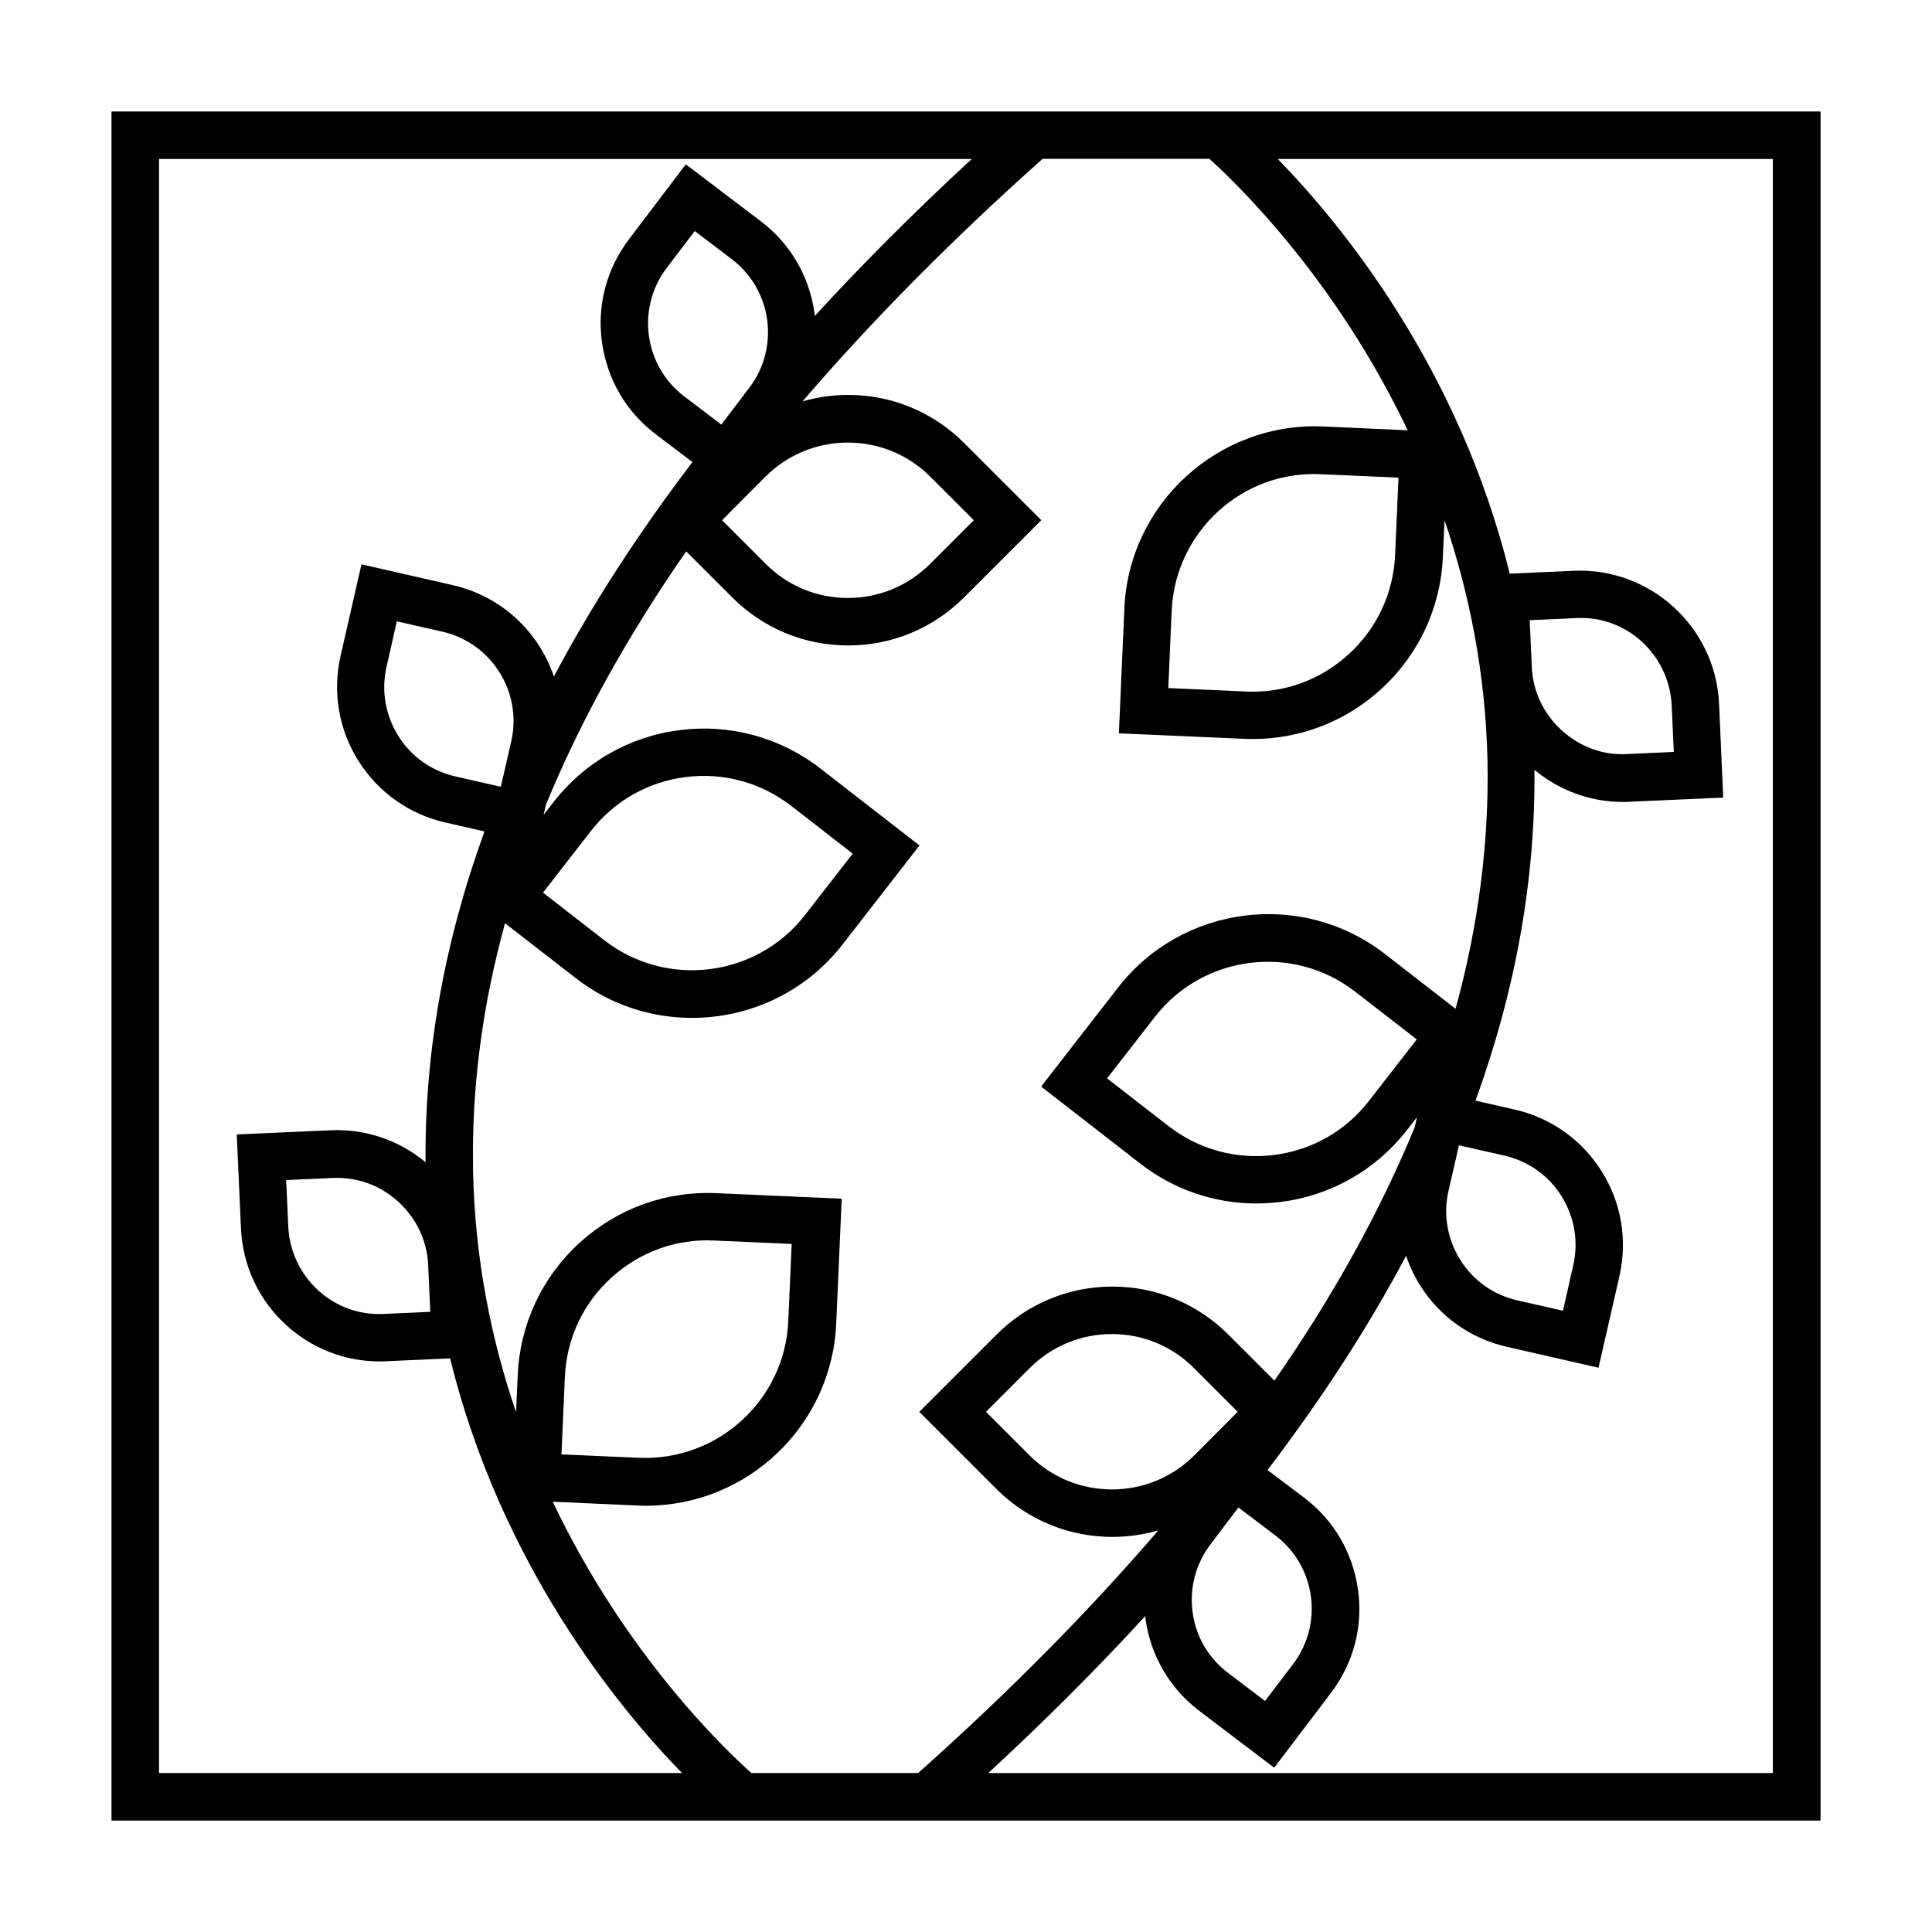
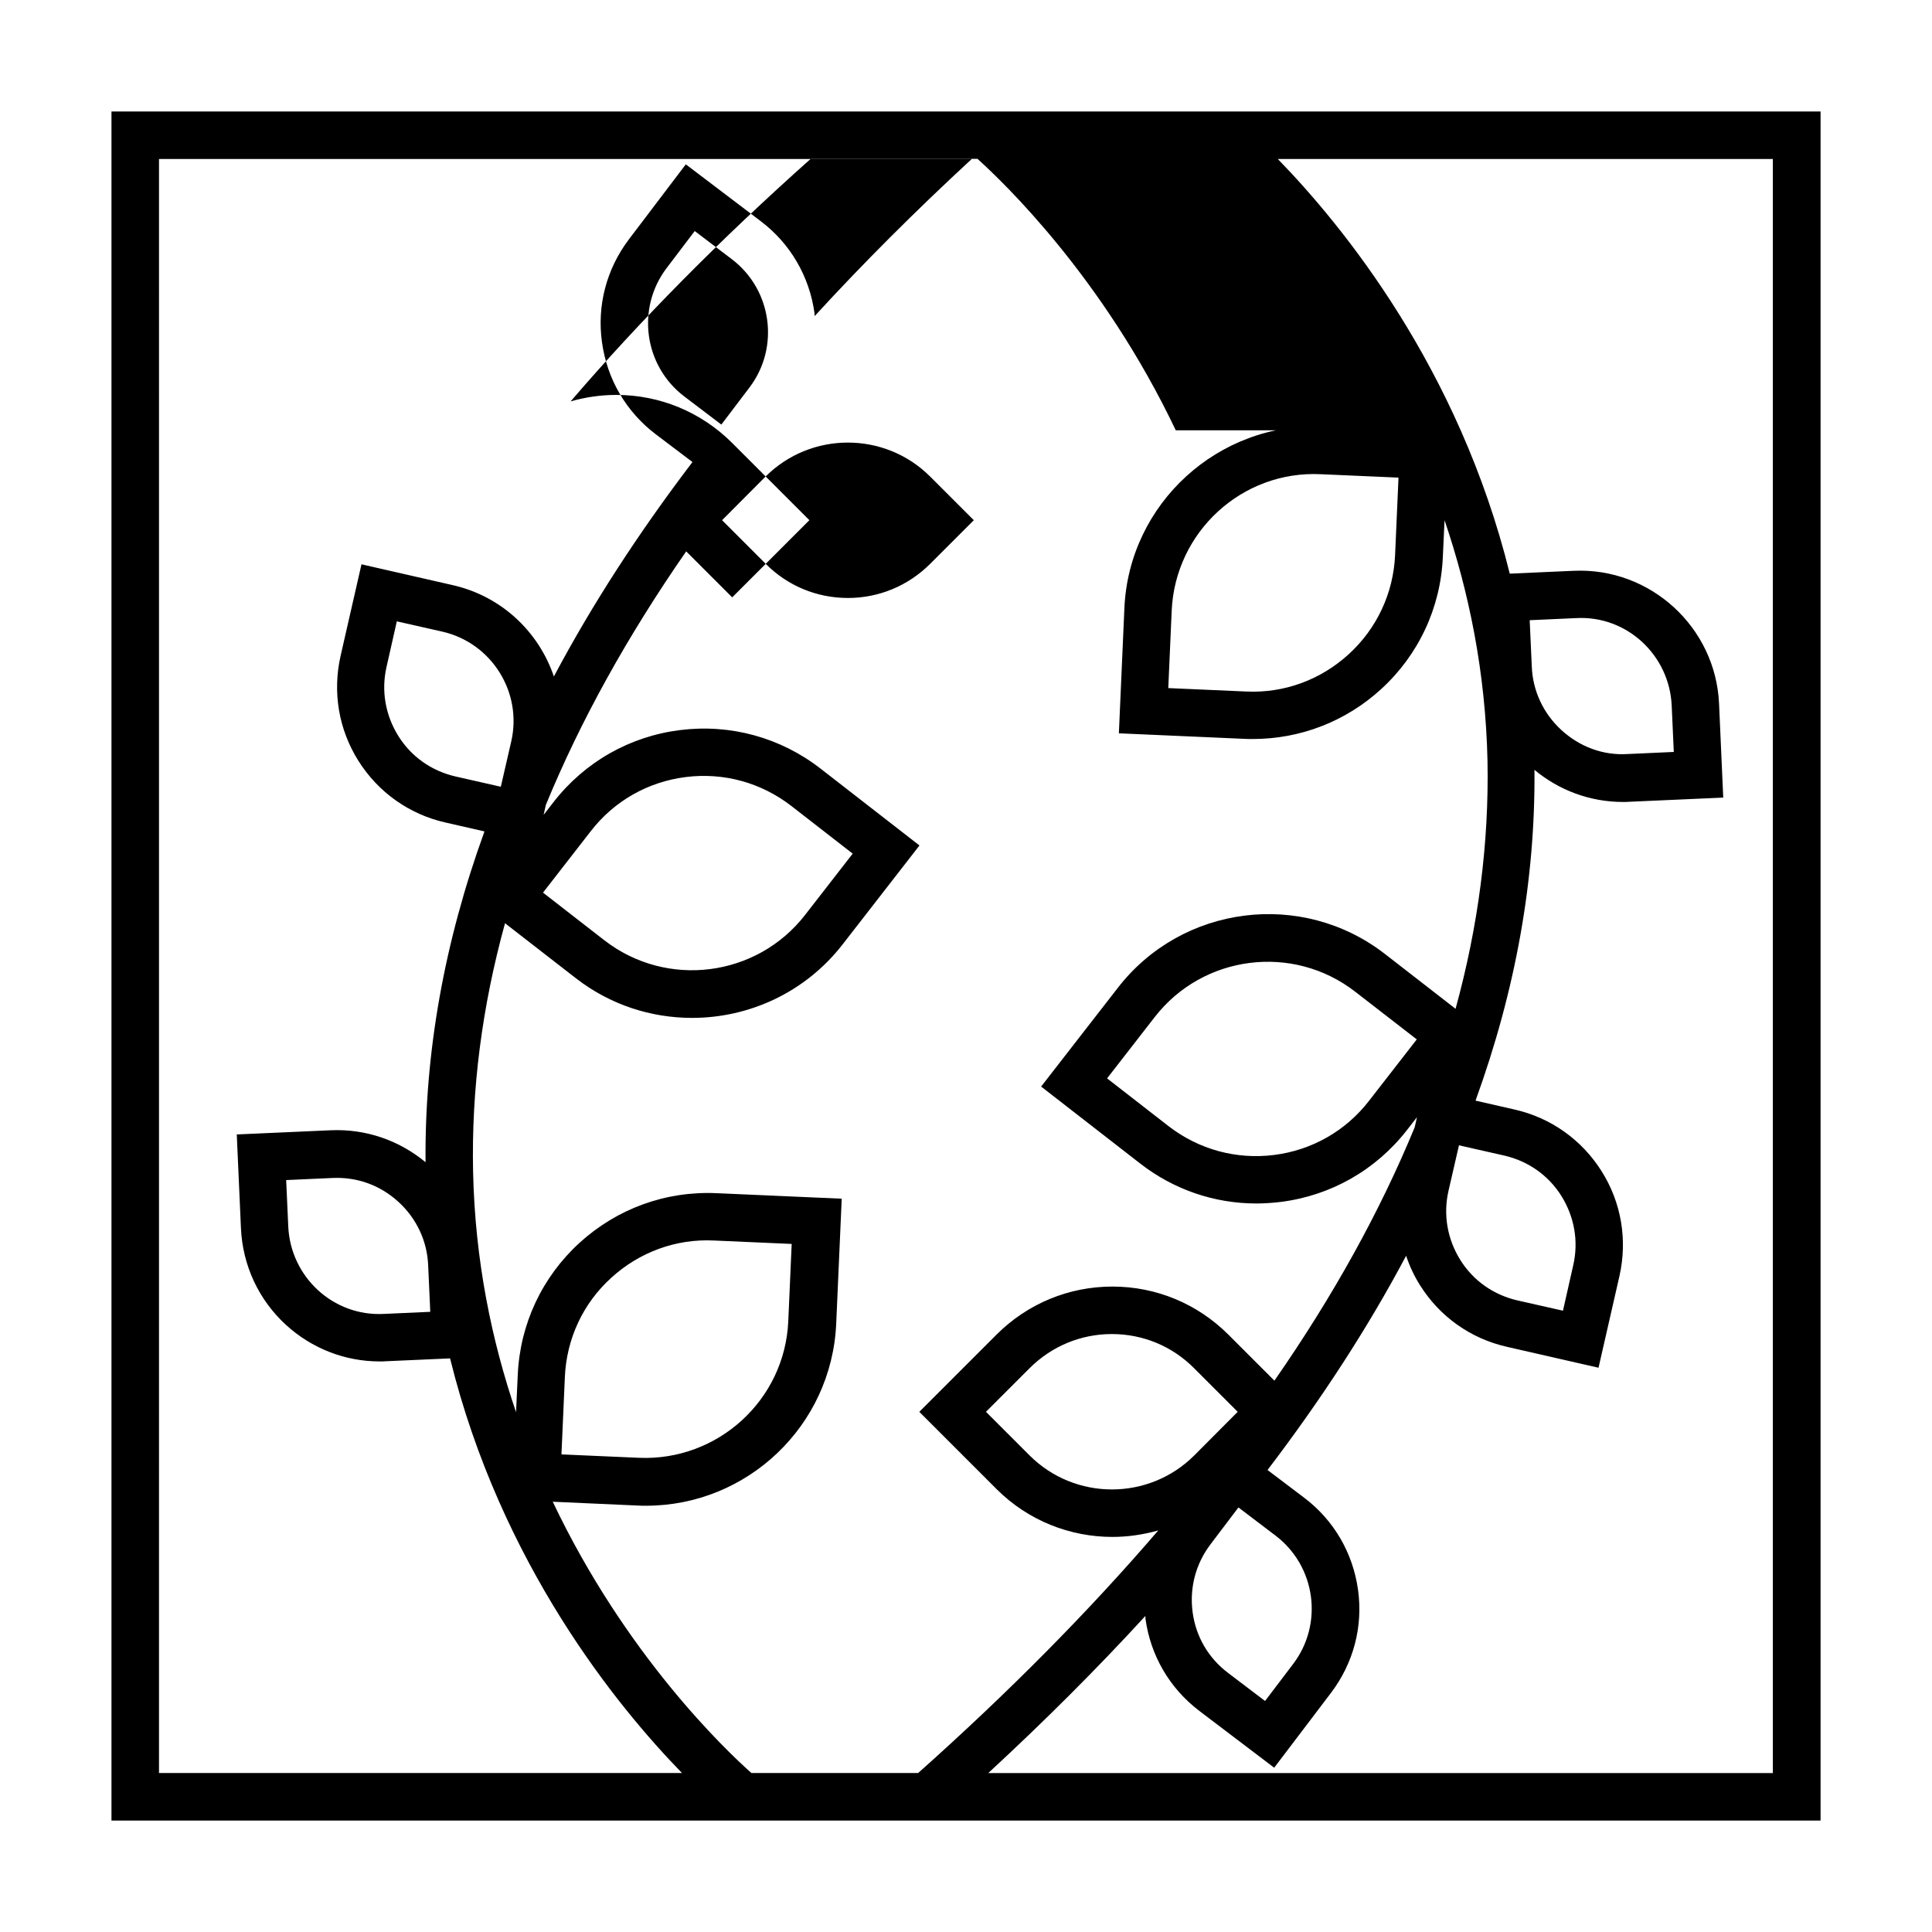
<svg xmlns="http://www.w3.org/2000/svg" fill="#000000" width="800px" height="800px" version="1.1" viewBox="144 144 512 512">
-   <path d="m173.54 173.54v452.93h452.93v-452.93zm343.5 84.488-22.418-1.008c-27.66-1.211-51.438 20.355-52.648 48.164l-1.461 33.152 33.152 1.461c0.754 0.051 1.562 0.051 2.316 0.051 12.594 0 24.637-4.637 34.008-13.199 9.926-9.07 15.77-21.512 16.375-34.965l0.453-9.824c6.449 18.941 10.883 40.305 11.387 63.883 0.402 21.664-2.418 43.578-8.465 65.598l-18.691-14.508c-21.965-17.078-53.758-13.047-70.785 8.918l-20.355 26.199 26.199 20.355c8.918 6.953 19.699 10.629 30.832 10.629 2.117 0 4.281-0.152 6.398-0.402 13.352-1.664 25.293-8.465 33.555-19.094l2.621-3.375-0.605 2.672c-9.168 22.27-21.562 44.688-37.18 67.156l-12.191-12.191c-8.211-8.211-19.145-12.746-30.73-12.746-11.586 0-22.52 4.535-30.73 12.746l-20.453 20.453 20.453 20.453c8.465 8.465 19.598 12.695 30.73 12.695 4.082 0 8.16-0.605 12.141-1.715-18.34 21.363-39.551 42.824-63.633 64.285h-44.184c-6.75-5.996-33.352-31.234-52.648-71.895l22.469 1.008c0.754 0.051 1.512 0.051 2.266 0.051 26.801 0 49.172-21.16 50.383-48.215l1.461-33.152-33.152-1.461c-13.504-0.605-26.348 4.082-36.324 13.148-9.926 9.07-15.77 21.512-16.375 34.965l-0.453 9.926c-6.449-18.895-10.883-40.203-11.387-63.781-0.453-21.766 2.367-43.68 8.465-65.797l18.691 14.508c9.168 7.152 20.051 10.578 30.883 10.578 15.062 0 29.977-6.699 39.902-19.496l20.355-26.199-26.199-20.355c-10.629-8.262-23.879-11.891-37.23-10.227-13.352 1.664-25.293 8.465-33.555 19.094l-2.621 3.375 0.605-2.672c9.168-22.27 21.562-44.637 37.18-67.156l12.191 12.191c8.211 8.211 19.145 12.746 30.73 12.746 11.637 0 22.52-4.535 30.73-12.746l20.453-20.453-20.453-20.453c-8.211-8.211-19.145-12.746-30.73-12.746-4.133 0-8.211 0.605-12.09 1.715 18.34-21.363 39.551-42.824 63.633-64.285h44.184c6.699 6.043 33.25 31.336 52.547 71.941zm-2.422 12.547-0.906 20.555c-0.453 10.078-4.836 19.445-12.293 26.25-7.457 6.801-17.129 10.379-27.258 9.875l-20.555-0.906 0.906-20.555c0.957-20.859 18.641-37.129 39.5-36.125zm34.766 37.785 12.293-0.555c13.453-0.754 24.738 9.824 25.34 23.176l0.555 12.293-12.293 0.555c-6.5 0.402-12.695-1.965-17.48-6.348-4.785-4.383-7.609-10.379-7.859-16.828zm-29.926 111.09-12.645 16.273c-6.195 8.012-15.164 13.098-25.191 14.359-10.027 1.258-19.949-1.461-27.961-7.656l-16.273-12.645 12.645-16.273c12.797-16.473 36.625-19.496 53.102-6.699zm-47.258 124.04 9.824 7.457c10.68 8.113 12.746 23.375 4.684 34.008l-7.457 9.824-9.824-7.457c-5.188-3.93-8.516-9.621-9.371-16.07-0.855-6.449 0.805-12.797 4.734-17.984zm-11.688-13.805c-12.043 12.043-31.641 12.043-43.68 0l-11.539-11.539 11.539-11.539c5.844-5.844 13.602-9.07 21.816-9.07 8.262 0 16.02 3.223 21.816 9.07l11.539 11.539zm-167.72-0.254 0.906-20.555c0.453-10.078 4.785-19.445 12.293-26.25 7.457-6.801 17.129-10.379 27.258-9.875l20.555 0.906-0.906 20.555c-0.957 20.859-18.691 36.98-39.5 36.125zm-34.766-37.785-12.293 0.555c-13.453 0.707-24.738-9.824-25.34-23.176l-0.555-12.293 12.293-0.555c6.602-0.301 12.695 1.965 17.48 6.348 4.785 4.383 7.609 10.379 7.859 16.828zm29.879-111.09 12.645-16.273c6.195-8.012 15.164-13.098 25.191-14.359 10.027-1.258 19.949 1.461 27.961 7.656l16.273 12.645-12.645 16.273c-12.797 16.473-36.625 19.496-53.152 6.699zm47.258-124.04-9.824-7.457c-10.68-8.113-12.746-23.375-4.684-34.008l7.457-9.824 9.824 7.457c10.68 8.113 12.746 23.375 4.684 34.008zm11.688 13.805c12.043-12.043 31.641-12.043 43.68 0l11.539 11.539-11.539 11.539c-5.844 5.844-13.602 9.07-21.816 9.07-8.262 0-16.02-3.223-21.816-9.07l-11.539-11.539zm-160.71-84.184h215.38c-15.012 13.855-28.918 27.762-41.613 41.613-0.051-0.25-0.051-0.504-0.051-0.754-1.359-9.773-6.398-18.438-14.258-24.383l-19.852-15.062-15.062 19.852c-5.945 7.859-8.516 17.531-7.152 27.305 1.359 9.773 6.398 18.438 14.258 24.383l9.723 7.356c-14.461 18.992-26.703 37.938-36.727 56.828-3.981-11.738-13.754-21.211-26.703-24.184l-24.285-5.543-5.543 24.285c-2.168 9.621-0.504 19.496 4.734 27.809s13.453 14.156 23.023 16.324l10.379 2.367c-10.68 29.422-15.871 58.645-15.617 87.664-7.055-5.844-15.871-8.867-25.141-8.465l-24.887 1.109 1.109 24.887c0.453 9.824 4.684 18.941 11.941 25.594 6.852 6.246 15.617 9.672 24.836 9.672 0.555 0 1.109 0 1.664-0.051l16.977-0.754c13.453 54.512 44.336 92.297 61.465 109.88l-138.6 0.004zm90.582 166.36-11.992-2.719c-6.348-1.461-11.738-5.238-15.164-10.73-3.426-5.492-4.586-11.992-3.125-18.34l2.719-12.043 12.043 2.719c13.047 2.973 21.262 16.02 18.289 29.07zm337.15 261.38h-207.97c15.012-13.855 28.918-27.762 41.613-41.613 0.051 0.25 0.051 0.504 0.051 0.754 1.359 9.773 6.398 18.391 14.258 24.383l19.852 15.062 15.062-19.852c5.945-7.859 8.516-17.531 7.152-27.305-1.359-9.773-6.398-18.438-14.258-24.383l-9.723-7.356c14.461-18.992 26.703-37.887 36.727-56.781 0.906 2.719 2.117 5.34 3.68 7.809 5.238 8.363 13.453 14.156 23.023 16.324l24.285 5.543 5.543-24.285c2.168-9.621 0.504-19.496-4.734-27.809s-13.453-14.156-23.023-16.324l-10.379-2.367c10.68-29.422 15.871-58.645 15.617-87.664 6.398 5.34 14.609 8.516 23.477 8.516 0.555 0 1.109 0 1.664-0.051l24.887-1.109-1.109-24.887c-0.906-20.305-18.238-36.125-38.492-35.215l-16.977 0.754c-13.453-54.512-44.336-92.297-61.465-109.88h131.19v427.73zm-83.23-166.36 11.992 2.719c6.348 1.461 11.738 5.238 15.164 10.73 3.426 5.492 4.586 11.992 3.125 18.34l-2.719 12.043-12.043-2.719c-6.348-1.461-11.738-5.238-15.164-10.73-3.426-5.492-4.586-11.992-3.125-18.34z" />
+   <path d="m173.54 173.54v452.93h452.93v-452.93zm343.5 84.488-22.418-1.008c-27.66-1.211-51.438 20.355-52.648 48.164l-1.461 33.152 33.152 1.461c0.754 0.051 1.562 0.051 2.316 0.051 12.594 0 24.637-4.637 34.008-13.199 9.926-9.07 15.77-21.512 16.375-34.965l0.453-9.824c6.449 18.941 10.883 40.305 11.387 63.883 0.402 21.664-2.418 43.578-8.465 65.598l-18.691-14.508c-21.965-17.078-53.758-13.047-70.785 8.918l-20.355 26.199 26.199 20.355c8.918 6.953 19.699 10.629 30.832 10.629 2.117 0 4.281-0.152 6.398-0.402 13.352-1.664 25.293-8.465 33.555-19.094l2.621-3.375-0.605 2.672c-9.168 22.27-21.562 44.688-37.18 67.156l-12.191-12.191c-8.211-8.211-19.145-12.746-30.73-12.746-11.586 0-22.52 4.535-30.73 12.746l-20.453 20.453 20.453 20.453c8.465 8.465 19.598 12.695 30.73 12.695 4.082 0 8.16-0.605 12.141-1.715-18.34 21.363-39.551 42.824-63.633 64.285h-44.184c-6.75-5.996-33.352-31.234-52.648-71.895l22.469 1.008c0.754 0.051 1.512 0.051 2.266 0.051 26.801 0 49.172-21.16 50.383-48.215l1.461-33.152-33.152-1.461c-13.504-0.605-26.348 4.082-36.324 13.148-9.926 9.07-15.77 21.512-16.375 34.965l-0.453 9.926c-6.449-18.895-10.883-40.203-11.387-63.781-0.453-21.766 2.367-43.68 8.465-65.797l18.691 14.508c9.168 7.152 20.051 10.578 30.883 10.578 15.062 0 29.977-6.699 39.902-19.496l20.355-26.199-26.199-20.355c-10.629-8.262-23.879-11.891-37.23-10.227-13.352 1.664-25.293 8.465-33.555 19.094l-2.621 3.375 0.605-2.672c9.168-22.27 21.562-44.637 37.18-67.156l12.191 12.191l20.453-20.453-20.453-20.453c-8.211-8.211-19.145-12.746-30.73-12.746-4.133 0-8.211 0.605-12.09 1.715 18.34-21.363 39.551-42.824 63.633-64.285h44.184c6.699 6.043 33.25 31.336 52.547 71.941zm-2.422 12.547-0.906 20.555c-0.453 10.078-4.836 19.445-12.293 26.25-7.457 6.801-17.129 10.379-27.258 9.875l-20.555-0.906 0.906-20.555c0.957-20.859 18.641-37.129 39.5-36.125zm34.766 37.785 12.293-0.555c13.453-0.754 24.738 9.824 25.34 23.176l0.555 12.293-12.293 0.555c-6.5 0.402-12.695-1.965-17.48-6.348-4.785-4.383-7.609-10.379-7.859-16.828zm-29.926 111.09-12.645 16.273c-6.195 8.012-15.164 13.098-25.191 14.359-10.027 1.258-19.949-1.461-27.961-7.656l-16.273-12.645 12.645-16.273c12.797-16.473 36.625-19.496 53.102-6.699zm-47.258 124.04 9.824 7.457c10.68 8.113 12.746 23.375 4.684 34.008l-7.457 9.824-9.824-7.457c-5.188-3.93-8.516-9.621-9.371-16.07-0.855-6.449 0.805-12.797 4.734-17.984zm-11.688-13.805c-12.043 12.043-31.641 12.043-43.68 0l-11.539-11.539 11.539-11.539c5.844-5.844 13.602-9.07 21.816-9.07 8.262 0 16.02 3.223 21.816 9.07l11.539 11.539zm-167.72-0.254 0.906-20.555c0.453-10.078 4.785-19.445 12.293-26.25 7.457-6.801 17.129-10.379 27.258-9.875l20.555 0.906-0.906 20.555c-0.957 20.859-18.691 36.98-39.5 36.125zm-34.766-37.785-12.293 0.555c-13.453 0.707-24.738-9.824-25.34-23.176l-0.555-12.293 12.293-0.555c6.602-0.301 12.695 1.965 17.48 6.348 4.785 4.383 7.609 10.379 7.859 16.828zm29.879-111.09 12.645-16.273c6.195-8.012 15.164-13.098 25.191-14.359 10.027-1.258 19.949 1.461 27.961 7.656l16.273 12.645-12.645 16.273c-12.797 16.473-36.625 19.496-53.152 6.699zm47.258-124.04-9.824-7.457c-10.68-8.113-12.746-23.375-4.684-34.008l7.457-9.824 9.824 7.457c10.68 8.113 12.746 23.375 4.684 34.008zm11.688 13.805c12.043-12.043 31.641-12.043 43.68 0l11.539 11.539-11.539 11.539c-5.844 5.844-13.602 9.07-21.816 9.07-8.262 0-16.02-3.223-21.816-9.07l-11.539-11.539zm-160.71-84.184h215.38c-15.012 13.855-28.918 27.762-41.613 41.613-0.051-0.25-0.051-0.504-0.051-0.754-1.359-9.773-6.398-18.438-14.258-24.383l-19.852-15.062-15.062 19.852c-5.945 7.859-8.516 17.531-7.152 27.305 1.359 9.773 6.398 18.438 14.258 24.383l9.723 7.356c-14.461 18.992-26.703 37.938-36.727 56.828-3.981-11.738-13.754-21.211-26.703-24.184l-24.285-5.543-5.543 24.285c-2.168 9.621-0.504 19.496 4.734 27.809s13.453 14.156 23.023 16.324l10.379 2.367c-10.68 29.422-15.871 58.645-15.617 87.664-7.055-5.844-15.871-8.867-25.141-8.465l-24.887 1.109 1.109 24.887c0.453 9.824 4.684 18.941 11.941 25.594 6.852 6.246 15.617 9.672 24.836 9.672 0.555 0 1.109 0 1.664-0.051l16.977-0.754c13.453 54.512 44.336 92.297 61.465 109.88l-138.6 0.004zm90.582 166.36-11.992-2.719c-6.348-1.461-11.738-5.238-15.164-10.73-3.426-5.492-4.586-11.992-3.125-18.34l2.719-12.043 12.043 2.719c13.047 2.973 21.262 16.02 18.289 29.07zm337.15 261.38h-207.97c15.012-13.855 28.918-27.762 41.613-41.613 0.051 0.25 0.051 0.504 0.051 0.754 1.359 9.773 6.398 18.391 14.258 24.383l19.852 15.062 15.062-19.852c5.945-7.859 8.516-17.531 7.152-27.305-1.359-9.773-6.398-18.438-14.258-24.383l-9.723-7.356c14.461-18.992 26.703-37.887 36.727-56.781 0.906 2.719 2.117 5.34 3.68 7.809 5.238 8.363 13.453 14.156 23.023 16.324l24.285 5.543 5.543-24.285c2.168-9.621 0.504-19.496-4.734-27.809s-13.453-14.156-23.023-16.324l-10.379-2.367c10.68-29.422 15.871-58.645 15.617-87.664 6.398 5.34 14.609 8.516 23.477 8.516 0.555 0 1.109 0 1.664-0.051l24.887-1.109-1.109-24.887c-0.906-20.305-18.238-36.125-38.492-35.215l-16.977 0.754c-13.453-54.512-44.336-92.297-61.465-109.88h131.19v427.73zm-83.23-166.36 11.992 2.719c6.348 1.461 11.738 5.238 15.164 10.73 3.426 5.492 4.586 11.992 3.125 18.34l-2.719 12.043-12.043-2.719c-6.348-1.461-11.738-5.238-15.164-10.73-3.426-5.492-4.586-11.992-3.125-18.34z" />
</svg>